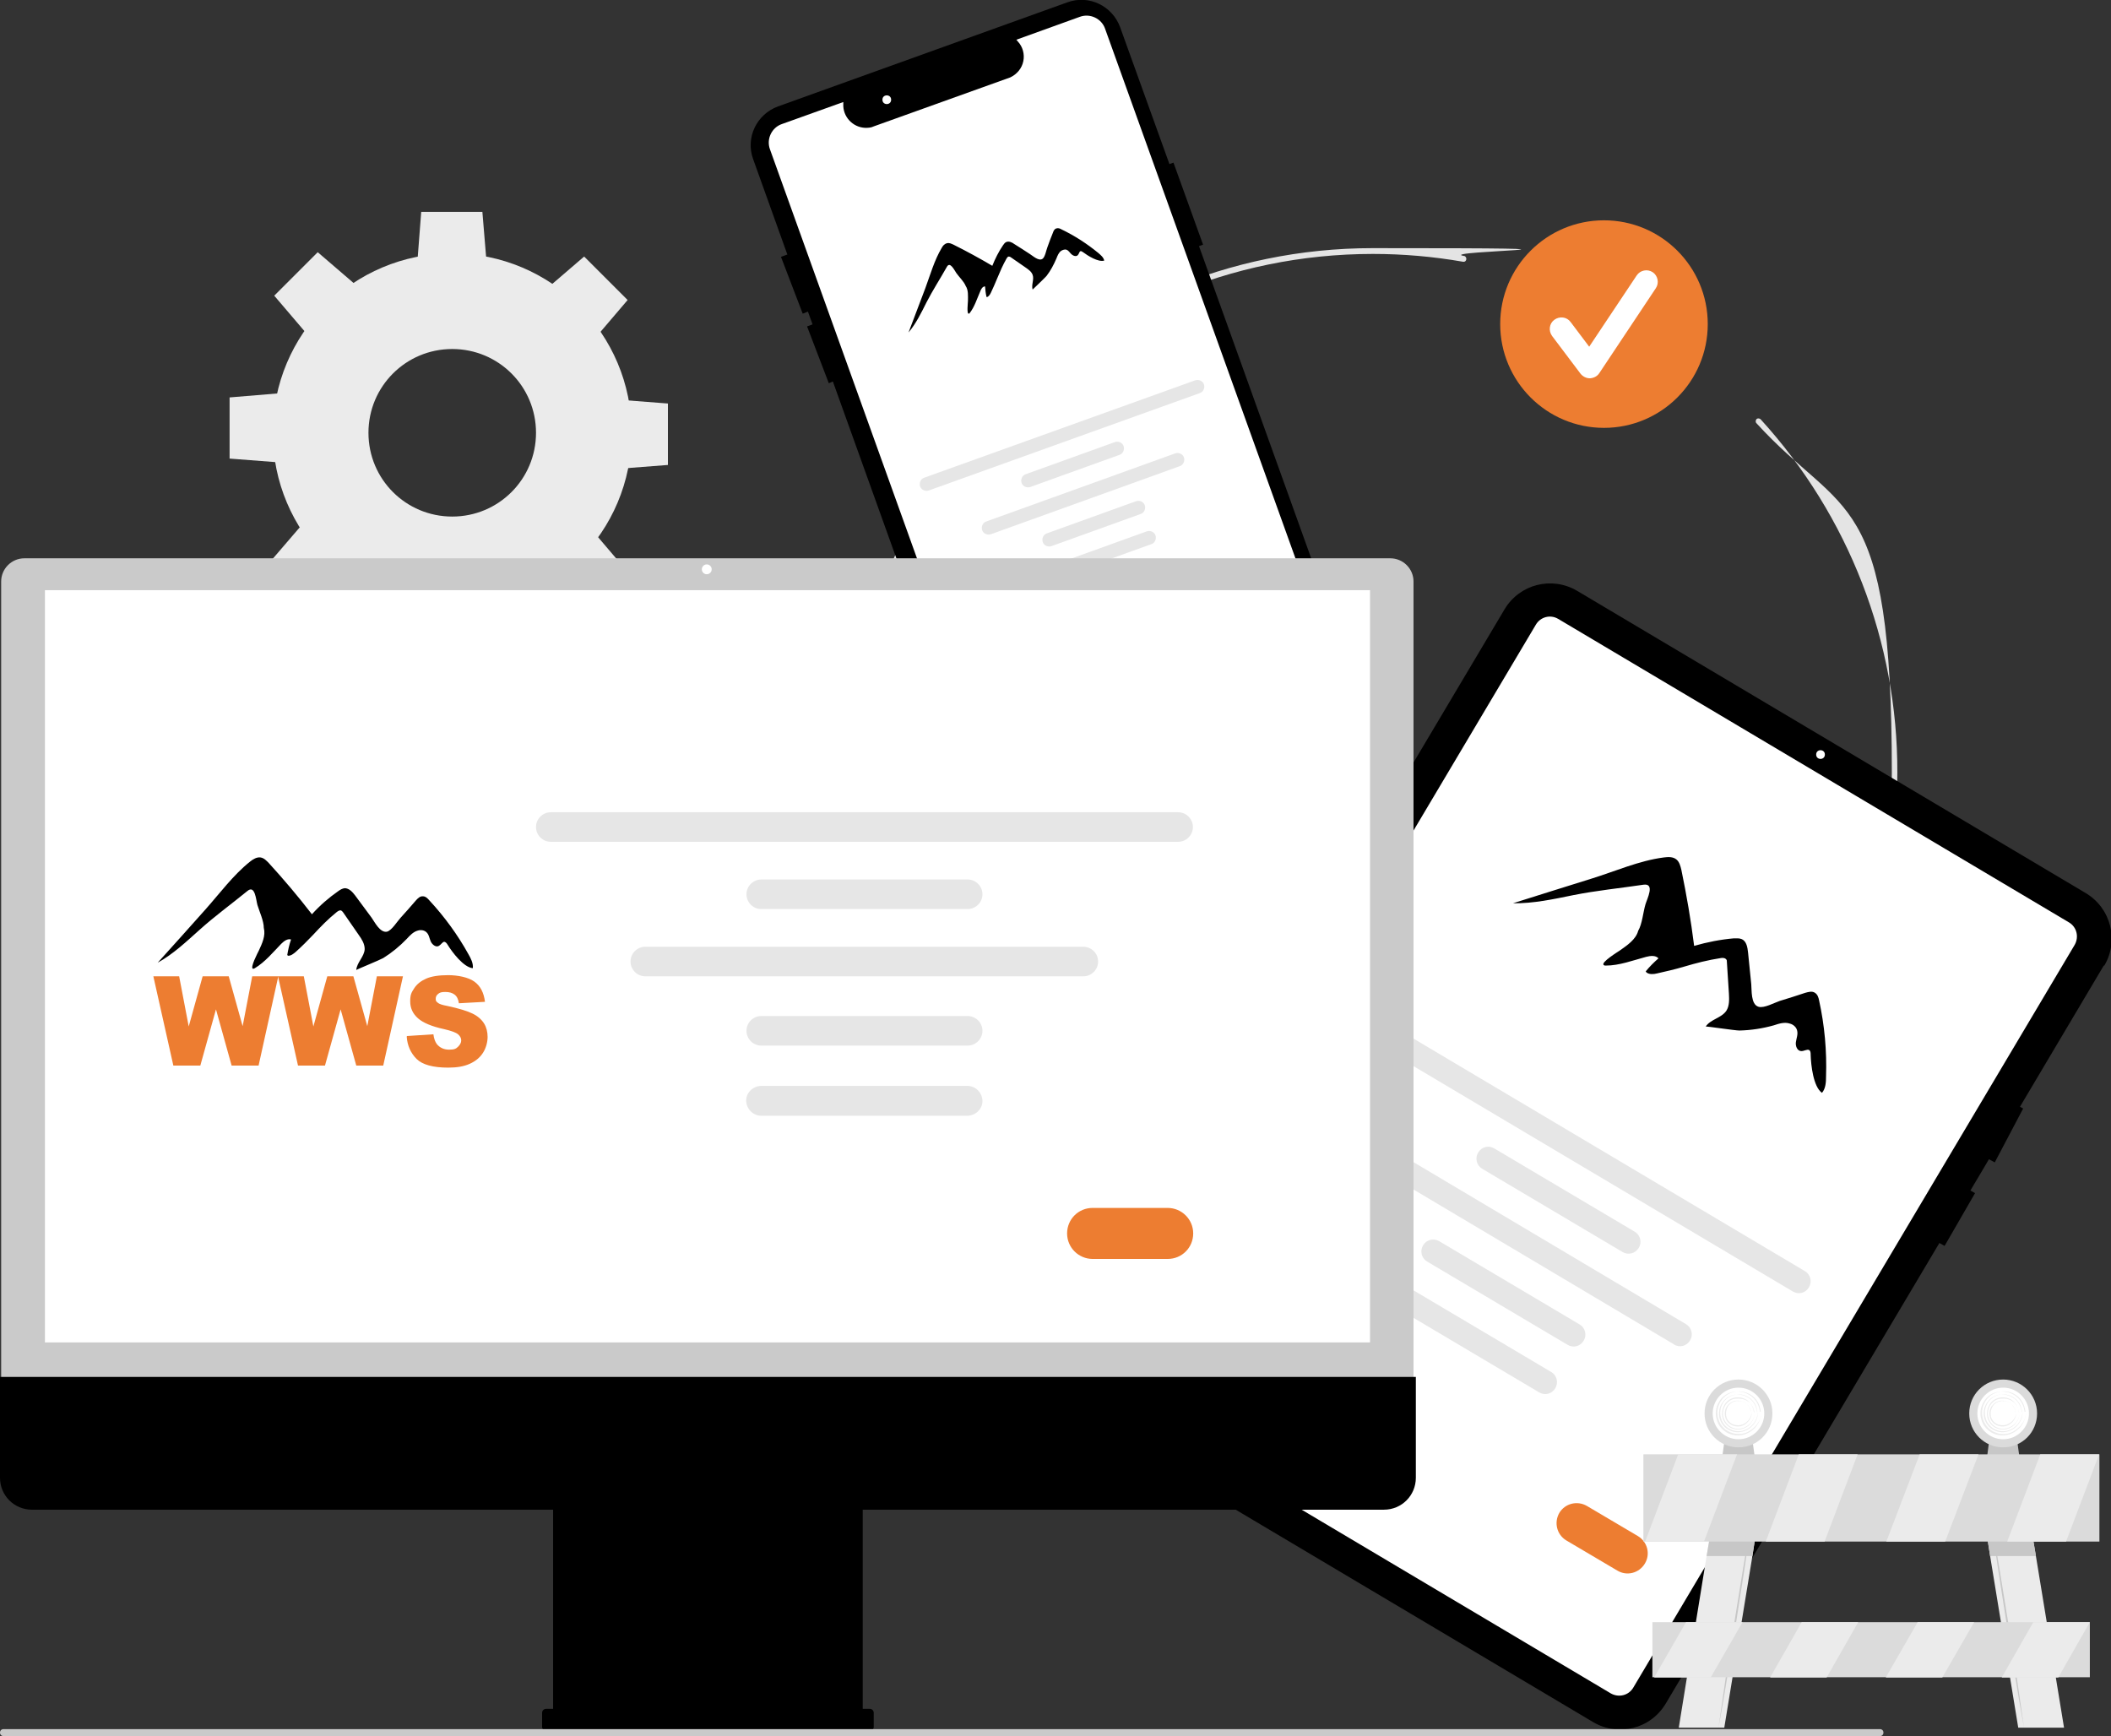
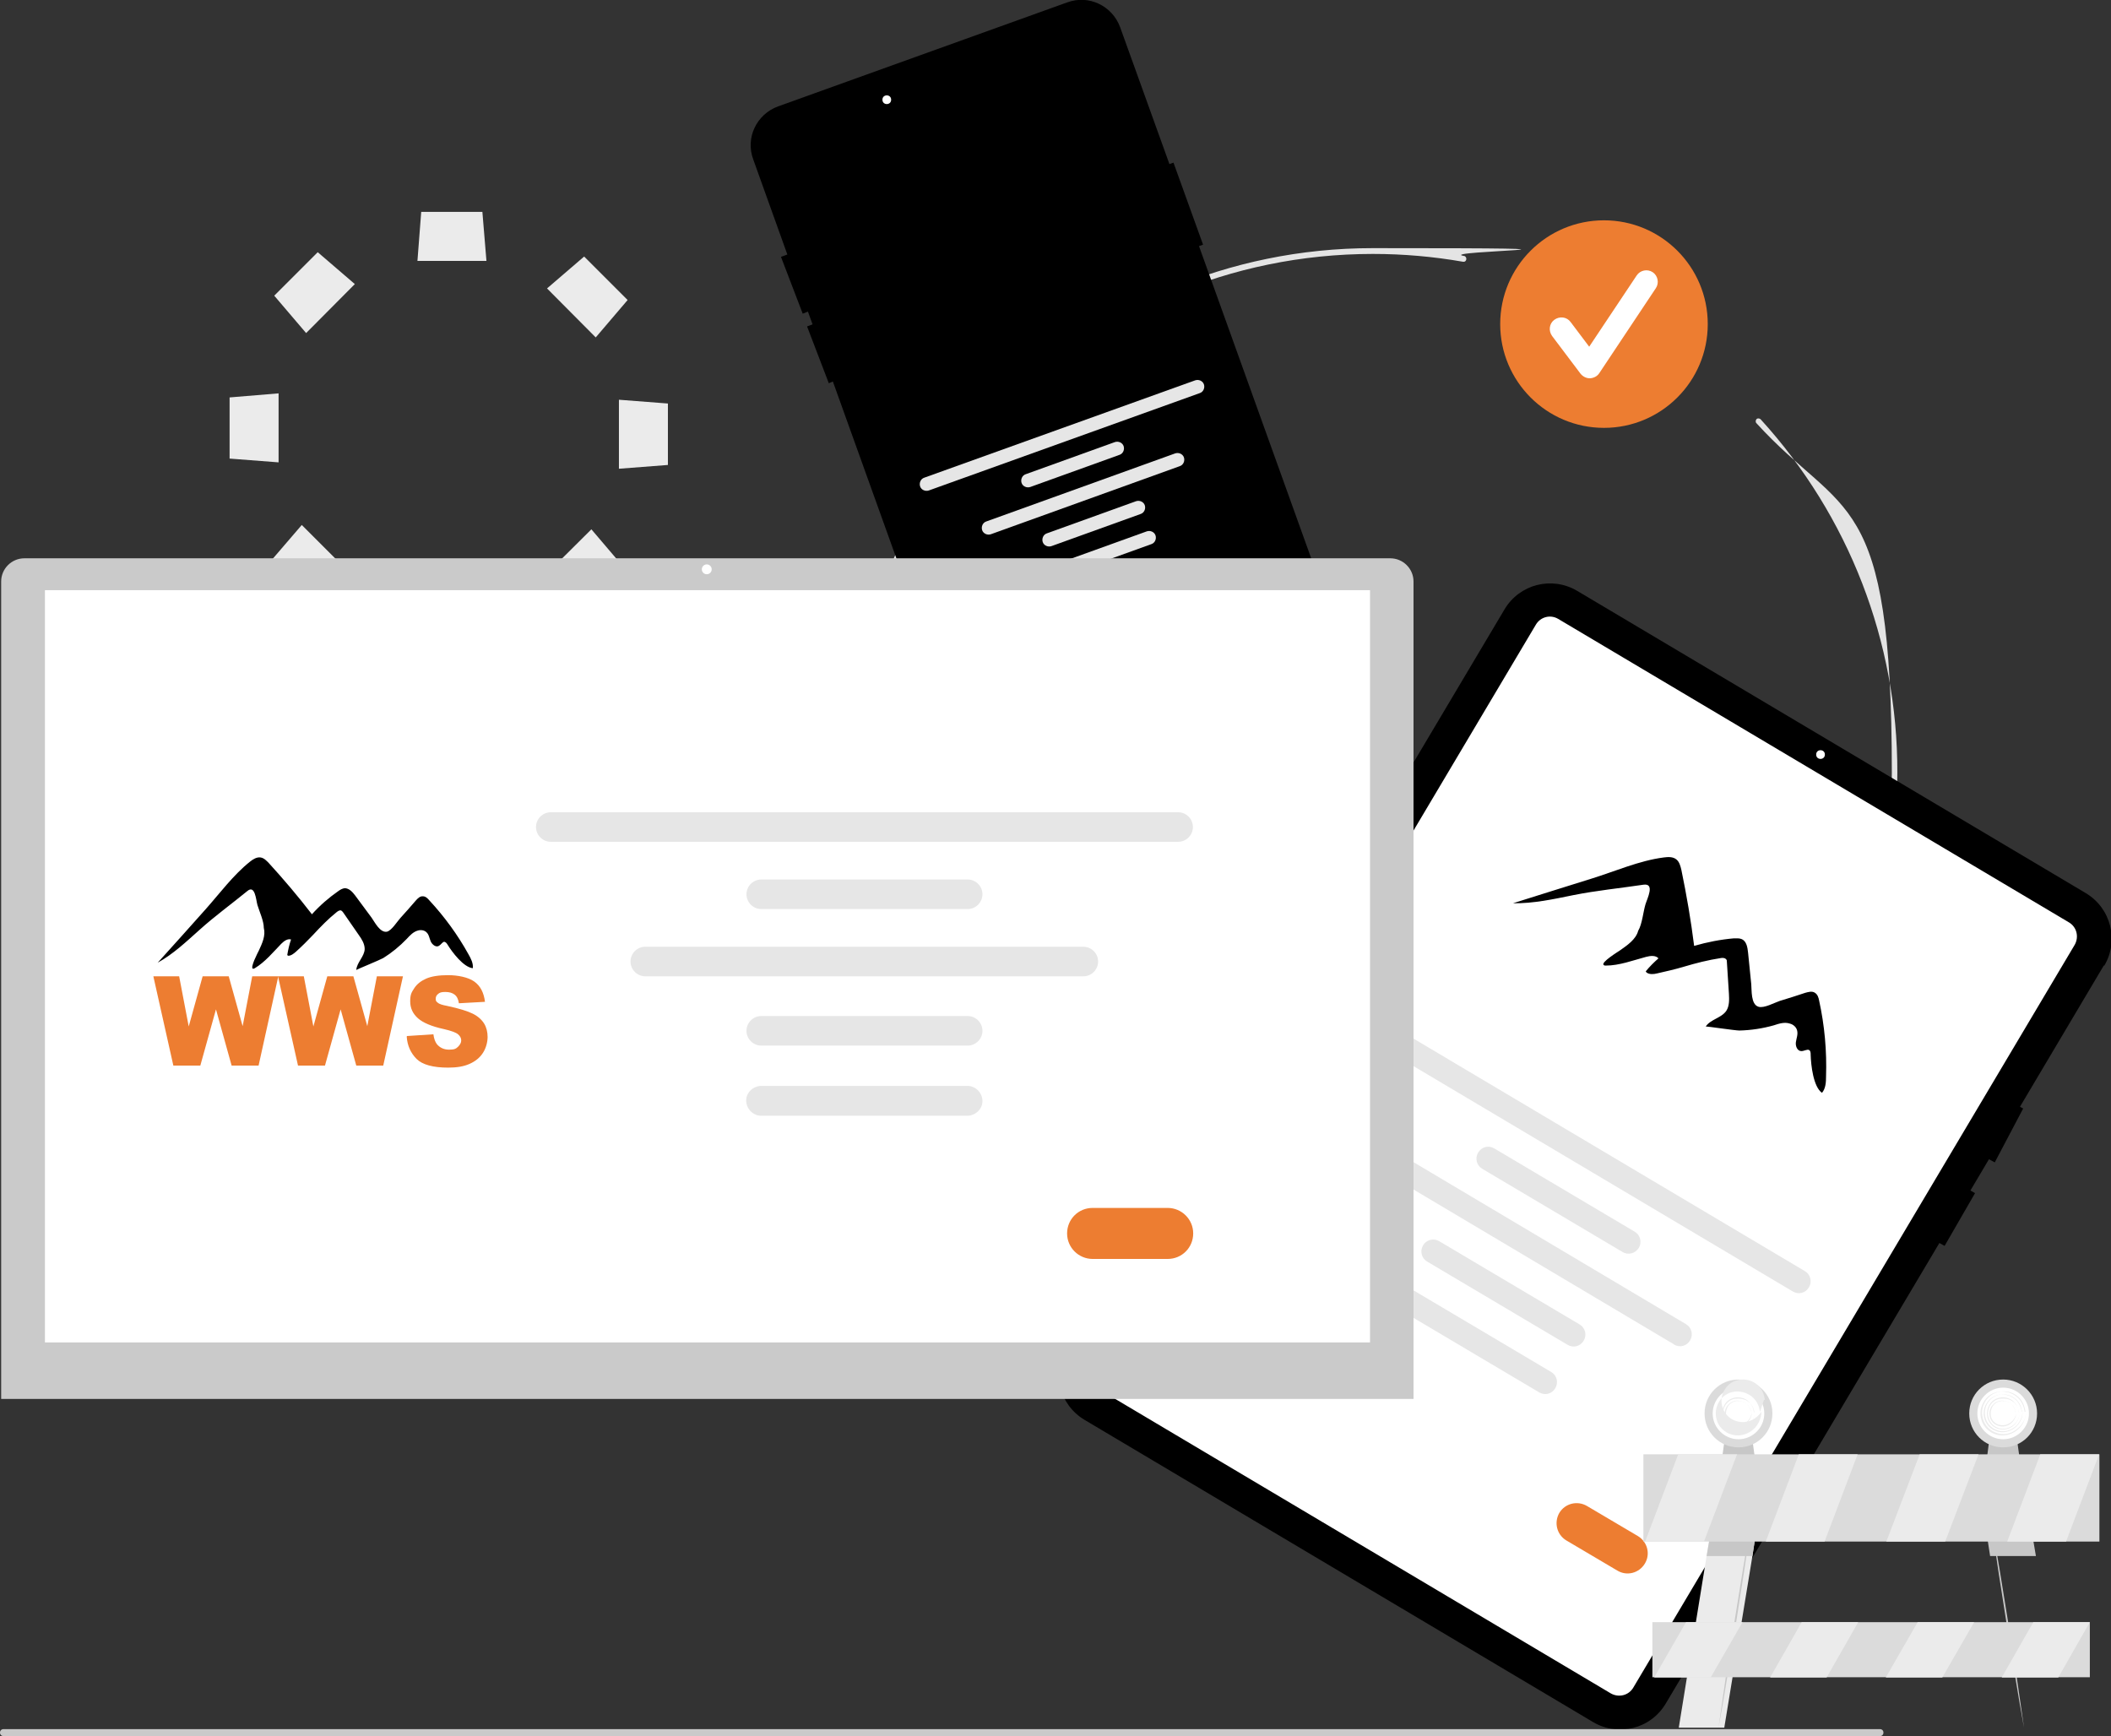
<svg xmlns="http://www.w3.org/2000/svg" id="Layer_2" version="1.1" viewBox="0 0 728.2 598.9">
  <rect x="0" y="0" width="728.2" height="598.9" fill="#333333" stroke="none" />
  <defs>
    <style>
      .st0 {
        fill: #cacaca;
      }

      .st1 {
        fill: #fff;
      }

      .st2 {
        fill: #dbdbdb;
      }

      .st3 {
        fill: #ed7d31;
      }

      .st4 {
        fill: #ebebeb;
      }

      .st5 {
        fill: #c7c7c7;
      }

      .st6 {
        fill: #e4e4e4;
      }

      .st7 {
        fill: #00761f;
      }

      .st8 {
        fill: #e6e6e6;
      }
    </style>
  </defs>
  <g id="Layer_2-2">
-     <path class="st4" d="M156,87.4c-34.2,0-61.9,27.7-61.9,61.9s27.7,61.9,61.9,61.9,61.9-27.7,61.9-61.9h0c0-34.2-27.7-61.9-61.9-61.9h0ZM156,178.2c-16,0-28.9-12.9-28.9-28.9s12.9-28.9,28.9-28.9,28.9,12.9,28.9,28.9h0c0,16-12.9,28.9-28.9,28.9h0Z" />
    <polygon class="st4" points="167.8 90 144 90 145.3 73.1 166.4 73.1 167.8 90" />
    <polygon class="st4" points="122.4 98 105.6 114.9 94.6 102 109.6 87 122.4 98" />
    <polygon class="st4" points="96.1 135.7 96.1 159.5 79.2 158.2 79.2 137.1 96.1 135.7" />
    <polygon class="st4" points="104.1 181.1 120.9 197.9 108.1 208.9 93.1 193.9 104.1 181.1" />
    <polygon class="st4" points="141.8 207.4 165.6 207.4 164.3 224.3 143.1 224.3 141.8 207.4" />
    <polygon class="st4" points="187.1 199.4 204 182.6 214.9 195.4 200 210.4 187.1 199.4" />
    <polygon class="st4" points="213.5 161.7 213.5 137.9 230.4 139.2 230.4 160.4 213.5 161.7" />
    <polygon class="st4" points="205.5 116.4 188.7 99.5 201.5 88.5 216.5 103.5 205.5 116.4" />
  </g>
  <g id="Layer_1-2">
    <path class="st6" d="M473.5,447.6c-99.8,0-181-81.2-181-181s81.2-181,181-181,21.1.9,31.5,2.7c.5,0,.9.6.8,1.2s-.6.9-1.1.8h0c-10.3-1.8-20.7-2.7-31.1-2.7-98.7,0-179,80.3-179,179s80.3,179,179,179,179-80.3,179-179-16.6-87.6-46.7-120.6c-.4-.4-.3-1,0-1.4.4-.4,1-.3,1.4,0,30.4,33.3,47.3,76.8,47.2,121.9,0,99.8-81.2,181-181,181h0Z" />
    <circle class="st3" cx="553.3" cy="111.8" r="35.8" />
    <path class="st1" d="M548.4,130.5c-1.2,0-2.4-.6-3.2-1.6l-9.8-13c-1.3-1.8-1-4.3.8-5.6s4.3-1,5.6.8l6.4,8.5,16.4-24.6c1.2-1.8,3.7-2.3,5.5-1.1,1.8,1.2,2.3,3.7,1.1,5.5l-19.5,29.3c-.7,1.1-1.9,1.7-3.2,1.8h0Z" />
    <path d="M468.8,238.5l-55.2-153.6,1.4-.5-10.2-28.3-1.4.5-17-47.2c-2.7-7.4-10.8-11.3-18.2-8.6h0l-99.8,35.9c-7.4,2.7-11.3,10.8-8.6,18.2h0l11.8,32.9-2.2.8,7.5,19.6,1.8-.7,1.6,4.4-1.9.7,7.5,19.6,1.4-.6,54.7,152.3c2.6,7.4,10.8,11.3,18.2,8.6h0l99.8-35.9c7.4-2.7,11.2-10.8,8.6-18.2h.2Z" />
-     <path class="st1" d="M355.2,287.5c-2.9,0-5.5-1.8-6.4-4.5l-83.2-231.5c-1.3-3.5.6-7.5,4.1-8.7l21.2-7.6v.7c-.2,4.3,3.2,8,7.5,8.2,1,0,2,0,3-.5l47.1-16.9c2.3-1.1,4-3.1,4.5-5.6.5-2.4-.2-5-1.9-6.8l-.5-.6,21.9-7.9c3.5-1.3,7.5.6,8.7,4.1l79.4,220.9c3.4,9.4-1.5,19.8-10.9,23.2l-92.3,33.2c-.7.3-1.5.4-2.3.4h0Z" />
    <path class="st8" d="M413.9,135.6l-93.5,33.6c-1.2.4-2.6-.2-3-1.4s.2-2.6,1.4-3h0l93.5-33.6c1.2-.4,2.6.2,3,1.4s-.2,2.6-1.4,3h0Z" />
    <path class="st8" d="M386.2,156.9l-30.8,11.1c-1.2.4-2.6-.2-3-1.4s.2-2.6,1.4-3h0l30.8-11.1c1.2-.4,2.6.2,3,1.4s-.2,2.6-1.4,3Z" />
    <path class="st8" d="M393.5,177.3l-30.8,11.1c-1.2.4-2.6-.2-3-1.4s.2-2.6,1.4-3h0l30.8-11.1c1.2-.4,2.6.2,3,1.4s-.2,2.6-1.4,3h0Z" />
    <path class="st8" d="M397.2,187.7l-30.8,11.1c-1.2.4-2.6-.2-3-1.4s.2-2.6,1.4-3h0l30.8-11.1c1.2-.4,2.6.2,3,1.4s-.2,2.6-1.4,3h0Z" />
    <path class="st8" d="M407,160.8l-65.2,23.5c-1.2.4-2.6-.2-3-1.4s.2-2.6,1.4-3h0l65.2-23.5c1.2-.4,2.6.2,3,1.4s-.2,2.6-1.4,3h0Z" />
    <path class="st7" d="M393.9,213l-11.2,4c-2.1.8-4.4-.3-5.1-2.4-.7-2.1.3-4.4,2.4-5.1l11.2-4c2.1-.8,4.4.3,5.1,2.4.7,2.1-.3,4.4-2.4,5.1Z" />
    <circle class="st1" cx="305.9" cy="34.4" r="1.5" />
    <path class="st1" d="M635.8,467.4c1.4-5.4,4.8-10.1,9.5-13.1.5-.3,0-1-.5-.7-4.9,3.1-8.4,8-9.9,13.7,0,.5.7.7.8.2h.1Z" />
    <path d="M725.7,333.1l-28.9,48.7,1.1.6-9.8,18.6-2-1.1-6.4,10.8,1.6.9-10.5,18.2-1.8-1-94.4,158.9c-5.2,8.7-16.3,11.5-25,6.4l-175.5-104.3c-8.7-5.2-11.5-16.4-6.4-25l151.3-254.6c5.2-8.7,16.3-11.5,25-6.4l175.5,104.3c8.7,5.2,11.5,16.4,6.4,25h-.2Z" />
    <path class="st1" d="M555.7,584.2l-176.2-104.7c-2.7-1.6-3.5-5-2-7.7l152.3-256.3c1.6-2.7,5-3.6,7.7-2l176.2,104.7c2.7,1.6,3.5,5,2,7.7l-152.3,256.3c-1.6,2.7-5,3.5-7.7,2h0Z" />
    <circle class="st1" cx="628" cy="260.3" r="1.5" />
    <path class="st8" d="M618.4,445.5l-147.1-87.4c-1.9-1.1-2.6-3.6-1.4-5.6,1.1-1.9,3.6-2.6,5.6-1.4h0l147.1,87.4c1.9,1.1,2.6,3.6,1.4,5.6s-3.6,2.6-5.6,1.4h0Z" />
    <path class="st8" d="M559.7,431.9l-48.4-28.7c-1.9-1.1-2.6-3.6-1.4-5.6s3.6-2.6,5.6-1.4h0l48.4,28.7c1.9,1.1,2.6,3.6,1.4,5.6-1.2,1.9-3.6,2.6-5.6,1.4h0Z" />
    <path class="st8" d="M540.7,463.9l-48.4-28.7c-1.9-1.1-2.6-3.6-1.4-5.6,1.1-1.9,3.6-2.6,5.6-1.4l48.4,28.7c1.9,1.1,2.6,3.6,1.4,5.6s-3.6,2.6-5.6,1.4h0Z" />
    <path class="st8" d="M530.9,480.3l-48.4-28.7c-1.9-1.1-2.6-3.6-1.4-5.6s3.6-2.6,5.6-1.4h0l48.4,28.7c1.9,1.1,2.6,3.6,1.4,5.6s-3.6,2.6-5.6,1.4h0Z" />
    <path class="st8" d="M577.5,463.8l-102.6-61c-1.9-1.1-2.5-3.6-1.4-5.6,1.1-1.9,3.6-2.5,5.5-1.4l102.6,61c1.9,1.1,2.6,3.6,1.4,5.6s-3.6,2.6-5.6,1.4h0Z" />
    <path class="st3" d="M557.9,541.8l-17.6-10.4c-3.3-2-4.3-6.2-2.4-9.5,2-3.3,6.2-4.3,9.5-2.4l17.6,10.4c3.3,2,4.4,6.2,2.4,9.5s-6.2,4.4-9.5,2.4h0Z" />
    <path class="st0" d="M.4,482.6h487.2V200.6c0-4.4-3.6-8-8-8H8.4c-4.4,0-8,3.6-8,8v282h0Z" />
    <rect class="st1" x="15.5" y="203.6" width="457.1" height="259.5" />
-     <path d="M0,475v34.8c0,6.1,4.9,11,11,11h179.8v68.7h-2.4c-.8,0-1.4.6-1.4,1.4h0v4.8c0,.8.6,1.4,1.4,1.4h111.6c.8,0,1.4-.6,1.4-1.4h0v-4.8c0-.8-.6-1.4-1.4-1.4h-2.4v-68.7h179.8c6.1,0,11-4.9,11-11h0v-34.8H0Z" />
    <path class="st8" d="M406.4,290.4h-216.4c-2.8,0-5.1-2.3-5.1-5.1s2.3-5.1,5.1-5.1h216.4c2.8,0,5.1,2.3,5.1,5.1s-2.3,5.1-5.1,5.1Z" />
    <path class="st8" d="M333.8,313.6h-71.2c-2.8,0-5.1-2.3-5.1-5.1s2.3-5.1,5.1-5.1h71.2c2.8,0,5.1,2.3,5.1,5.1s-2.3,5.1-5.1,5.1h0Z" />
    <path class="st8" d="M333.8,360.7h-71.2c-2.8,0-5.1-2.3-5.1-5.1s2.3-5.1,5.1-5.1h71.2c2.8,0,5.1,2.3,5.1,5.1s-2.3,5.1-5.1,5.1h0Z" />
    <path class="st8" d="M333.8,384.9h-71.2c-2.8,0-5.1-2.3-5.2-5.1s2.3-5.1,5.1-5.2h71.2c2.8,0,5.1,2.3,5.2,5.1s-2.3,5.1-5.1,5.2h0Z" />
    <path class="st8" d="M373.7,336.8h-151.1c-2.8,0-5.1-2.3-5.1-5.1s2.3-5.1,5.1-5.1h151.1c2.8,0,5.1,2.3,5.1,5.1s-2.3,5.1-5.1,5.1Z" />
    <path class="st3" d="M402.8,434.3h-25.9c-4.8,0-8.8-3.9-8.8-8.8s3.9-8.8,8.8-8.8h25.9c4.8,0,8.8,3.9,8.8,8.8s-3.9,8.8-8.8,8.8Z" />
    <path class="st0" d="M648.5,598.9H1.2c-.7,0-1.2-.5-1.2-1.2s.5-1.2,1.2-1.2h647.3c.7,0,1.2.5,1.2,1.2s-.5,1.2-1.2,1.2Z" />
    <circle class="st1" cx="243.8" cy="196.4" r="1.7" />
    <polygon class="st4" points="606.5 524.3 605.5 530.3 604.5 536.8 594.8 596 579.1 596 588.7 536.8 589.8 530.3 590.8 524.3 606.5 524.3" />
    <path class="st5" d="M604.2,524.3c-.8,6-1.7,12-2.6,18l-2.8,17.9-2.9,17.9-1.5,9-1.6,8.9,1.3-9,1.3-9,2.8-17.9,2.9-17.9c1-6,2-11.9,3.1-17.9Z" />
    <polygon class="st5" points="605.5 530.3 604.5 536.8 588.7 536.8 589.8 530.3 605.5 530.3" />
-     <polygon class="st4" points="684.5 524.3 685.5 530.3 686.5 536.8 696.2 596 712 596 702.3 536.8 701.2 530.3 700.3 524.3 684.5 524.3" />
    <path class="st5" d="M686.8,524.3c.8,6,1.7,12,2.6,18l2.8,17.9,2.9,17.9,1.5,9,1.6,8.9-1.3-9-1.3-9-2.8-17.9-2.9-17.9c-1-6-2-11.9-3.1-17.9Z" />
    <polygon class="st5" points="685.5 530.3 701.2 530.3 702.3 536.8 686.5 536.8 685.5 530.3" />
    <polygon class="st5" points="606 507.7 593.4 507.7 595 496 604.4 496 606 507.7" />
    <path class="st2" d="M611.4,487.6c0,6.5-5.2,11.7-11.7,11.7s-11.7-5.2-11.7-11.7,5.2-11.7,11.7-11.7h0c6.4,0,11.7,5.2,11.7,11.6h0Z" />
    <path class="st1" d="M608.6,487.6c0,4.9-4,8.9-8.9,8.9s-8.9-4-8.9-8.9,4-8.9,8.9-8.9h0c4.9,0,8.9,4,8.9,8.9Z" />
-     <path class="st4" d="M607.1,487.1c-.2-2.1-1.2-4.1-2.9-5.4s-3.9-1.9-6-1.6-4,1.5-5.1,3.3c-1.2,1.9-1.6,4.2-.9,6.4.5,1.9,1.8,3.4,3.5,4.4,1.6.9,3.6,1.2,5.4.8,1.8-.4,3.4-1.4,4.6-2.8,1.1-1.4,1.8-3.1,1.9-4.9v-.2h0c0,.8-.2,1.6-.4,2.2-.2.7-.6,1.3-1,1.9s-.9,1.1-1.5,1.6-1.2.9-1.8,1.2c-1.9.9-4.1.9-6,.1-2-.8-3.5-2.5-4.1-4.5-.7-2.1-.4-4.4.8-6.2,1.1-1.8,2.9-3,5-3.3,3.6-.6,7.1,1.4,8.3,4.8.2.7.4,1.4.5,2.1h-.3Z" />
-     <path class="st4" d="M606.1,487.1c-.2-1.8-1.1-3.5-2.5-4.6-1.5-1.1-3.3-1.6-5.1-1.4-1.8.3-3.4,1.3-4.4,2.8-1.1,1.6-1.4,3.7-.9,5.5.5,1.6,1.5,3,3,3.8,1.4.8,3.1,1.1,4.7.7,1.5-.3,2.9-1.2,3.9-2.4,1-1.2,1.6-2.7,1.6-4.3h0q0-.1,0,0c-.2,2.5-1.7,4.8-4,5.9-1.6.8-3.5.9-5.2.1-1.7-.7-3-2.1-3.5-3.9-.6-1.8-.3-3.8.7-5.4,1-1.5,2.5-2.5,4.3-2.8,3-.5,6,1.2,7.1,4.1.2.6.3,1.2.4,1.8h0Z" />
+     <path class="st4" d="M607.1,487.1c-.2-2.1-1.2-4.1-2.9-5.4s-3.9-1.9-6-1.6-4,1.5-5.1,3.3c-1.2,1.9-1.6,4.2-.9,6.4.5,1.9,1.8,3.4,3.5,4.4,1.6.9,3.6,1.2,5.4.8,1.8-.4,3.4-1.4,4.6-2.8,1.1-1.4,1.8-3.1,1.9-4.9v-.2h0s-.9,1.1-1.5,1.6-1.2.9-1.8,1.2c-1.9.9-4.1.9-6,.1-2-.8-3.5-2.5-4.1-4.5-.7-2.1-.4-4.4.8-6.2,1.1-1.8,2.9-3,5-3.3,3.6-.6,7.1,1.4,8.3,4.8.2.7.4,1.4.5,2.1h-.3Z" />
    <path class="st4" d="M605,487.1c-.2-1.5-.9-2.9-2.1-3.9-1.2-.9-2.7-1.3-4.2-1.1-1.5.2-2.9,1-3.7,2.3-.9,1.4-1.2,3.1-.8,4.7.4,1.4,1.3,2.6,2.5,3.3,1.2.7,2.6.9,4,.6,1.3-.3,2.5-1,3.3-2.1.8-1,1.3-2.3,1.4-3.6h0q0-.1,0,0c-.2,2.2-1.5,4.1-3.4,5-1.4.7-3,.8-4.4.2-1.4-.6-2.5-1.8-3-3.3s-.2-3.2.6-4.5c.8-1.2,2.1-2.1,3.6-2.2,1-.1,2,0,2.9.3s1.8.9,2.4,1.7c.3.4.5.8.7,1.3s.3,1,.4,1.5h0l-.2-.2Z" />
    <path class="st4" d="M604,487.1c-.2-1.2-.8-2.3-1.8-3s-2.2-1-3.3-.9c-1.2.1-2.3.8-3.1,1.8-.8,1.1-1,2.5-.7,3.8.3,1.2,1,2.1,2.1,2.7,1,.6,2.2.7,3.3.5,1.1-.3,2-.9,2.7-1.8s1.1-1.9,1.1-3h0c-.2,1.7-1.2,3.2-2.8,4-1.1.6-2.4.6-3.6.2-1.2-.5-2.1-1.5-2.4-2.7-.3-1.2,0-2.6.6-3.6.7-1,1.7-1.6,2.9-1.8.8,0,1.5,0,2.2.3s1.4.7,1.9,1.3c.2.3.4.6.6,1,.2.4.3.8.3,1.2h0s0,.1,0,0h0Z" />
    <polygon class="st5" points="697.3 507.7 684.8 507.7 686.3 496 695.7 496 697.3 507.7" />
    <path class="st2" d="M702.7,487.6c0,6.5-5.2,11.7-11.7,11.7s-11.7-5.2-11.7-11.7,5.2-11.7,11.7-11.7h0c6.4,0,11.7,5.2,11.7,11.7Z" />
    <path class="st1" d="M699.9,487.6c0,4.9-4,8.9-8.9,8.9s-8.9-4-8.9-8.9,4-8.9,8.9-8.9h0c4.9,0,8.9,4,8.9,8.9Z" />
    <path class="st4" d="M698.4,487.1c-.2-2.1-1.2-4.1-2.9-5.4s-3.9-1.9-6-1.6-4,1.5-5.1,3.3c-1.2,1.9-1.6,4.2-.9,6.4.5,1.9,1.8,3.4,3.5,4.4,1.6.9,3.6,1.2,5.4.8,1.8-.4,3.4-1.4,4.6-2.8,1.1-1.4,1.8-3.1,1.9-4.9v-.2h0c0,.8-.2,1.6-.4,2.2-.2.7-.6,1.3-1,1.9s-.9,1.1-1.5,1.6-1.2.9-1.8,1.2c-1.9.9-4.1,1-6,.1-2-.8-3.5-2.5-4.1-4.5-.7-2.1-.4-4.4.8-6.2,1.1-1.8,2.9-3,5-3.3,3.6-.7,7.1,1.4,8.3,4.8.2.7.4,1.4.5,2.1h-.3Z" />
    <path class="st4" d="M697.4,487.1c-.2-1.8-1.1-3.5-2.5-4.6-1.5-1.1-3.3-1.6-5.1-1.4-1.8.3-3.4,1.3-4.4,2.8-1.1,1.6-1.4,3.7-.9,5.5.5,1.6,1.5,3,3,3.8,1.4.8,3.1,1.1,4.7.7,1.5-.3,2.9-1.2,3.9-2.4,1-1.2,1.6-2.7,1.6-4.3h0q0-.1,0,0c-.2,2.5-1.7,4.8-4,5.9-1.6.8-3.5.9-5.2.1-1.7-.7-3-2.1-3.5-3.9-.6-1.8-.3-3.8.7-5.4,1-1.5,2.5-2.5,4.3-2.8,3-.5,6,1.2,7.1,4.1.2.6.3,1.2.4,1.8h0Z" />
    <path class="st4" d="M696.4,487.1c-.2-1.5-.9-2.9-2.1-3.9-1.2-.9-2.7-1.3-4.2-1.1-1.5.2-2.9,1-3.7,2.3-.9,1.4-1.2,3.1-.8,4.7.4,1.4,1.3,2.6,2.5,3.3,1.2.7,2.6.9,4,.6,1.3-.3,2.5-1,3.3-2.1.8-1,1.3-2.3,1.4-3.6h0q0-.1,0,0c-.2,2.2-1.5,4.1-3.4,5-1.4.7-3,.8-4.4.2-1.5-.6-2.5-1.8-3-3.3s-.2-3.2.6-4.5c.8-1.2,2.1-2.1,3.6-2.2,1-.1,2,0,2.9.3.9.4,1.7.9,2.3,1.7.3.4.5.8.7,1.3s.3,1,.4,1.5h0v-.2Z" />
    <path class="st4" d="M695.3,487.1c-.2-1.2-.8-2.3-1.8-3s-2.2-1-3.3-.9c-1.2.1-2.3.8-3.1,1.8-.8,1.1-1,2.5-.7,3.8.3,1.2,1,2.1,2.1,2.7,1,.6,2.2.7,3.3.5,1.1-.3,2-.9,2.7-1.8s1-1.9,1.1-3h0c-.2,1.7-1.2,3.2-2.8,4-1.1.6-2.4.6-3.6.2-1.2-.5-2.1-1.5-2.4-2.7-.3-1.2,0-2.6.6-3.6.7-1,1.7-1.6,2.9-1.8.8,0,1.5,0,2.2.3s1.4.7,1.8,1.3c.2.3.4.6.6,1,.2.4.3.8.3,1.2h0s0,.1,0,0h.1Z" />
    <rect class="st2" x="566.9" y="501.7" width="157.3" height="30.1" />
    <polygon class="st4" points="599.2 501.7 587.8 531.8 567.5 531.8 578.9 501.7 599.2 501.7" />
    <polygon class="st4" points="640.8 501.7 629.4 531.8 609.1 531.8 620.5 501.7 640.8 501.7" />
    <polygon class="st4" points="682.5 501.7 671 531.8 650.7 531.8 662.2 501.7 682.5 501.7" />
    <polygon class="st4" points="724.1 501.7 712.7 531.8 692.4 531.8 703.8 501.7 724.1 501.7" />
    <rect class="st2" x="570" y="559.6" width="150.9" height="19" />
    <polygon class="st4" points="601.1 559.6 590.1 578.7 570.6 578.7 581.6 559.6 601.1 559.6" />
    <polygon class="st4" points="641 559.6 630.1 578.7 610.6 578.7 621.5 559.6 641 559.6" />
    <polygon class="st4" points="681 559.6 670 578.7 650.5 578.7 661.5 559.6 681 559.6" />
    <polygon class="st4" points="720.9 559.6 710 578.7 690.5 578.7 701.4 559.6 720.9 559.6" />
    <g>
      <path d="M99.1,329.4s0,0,0,0c.3-1.8.7-3.6,1.3-5.3-1.2-.4-2.5.6-3.4,1.5-2.8,2.9-5.6,6.3-9.1,8.4-.2.1-.4.2-.6.2-1.2-.2,1.7-5.7,2-6.3,1.1-2.4,2.4-5.1,1.7-7.8,0-2.4-1.5-5.6-2.2-7.9-.5-1.8-.8-7.1-3.5-4.8-5.5,4.5-11.3,8.7-16.5,13.4-4.6,4.1-9,8.3-14.4,11.3,5.5-6.1,11-12.2,16.5-18.4,4.9-5.5,9.6-11.9,15.4-16.5,1-.8,2.3-1.6,3.6-1.4,1.2.2,2,1.1,2.8,1.9,5.2,5.7,10.2,11.6,14.9,17.7,2.7-3,5.8-5.7,9.1-8,.7-.5,1.4-.9,2.2-1,1.5,0,2.7,1.3,3.6,2.5,1.9,2.6,3.8,5.1,5.7,7.7,1,1.4,2.9,5.3,5.3,4.8,1.6-.4,3.5-3.5,4.6-4.7,1.8-2,3.6-4,5.3-6,.7-.8,1.5-1.6,2.5-1.5.9,0,1.6.7,2.2,1.4,5.2,5.6,9.8,11.9,13.5,18.6.8,1.4,1.7,3.1,1.5,4.8-3.2-.3-7.1-5.5-8.7-8.1-.3-.5-.7-1-1.2-1s-1.1,1-1.8,1.4c-1,.6-2.3-.4-2.8-1.5s-.6-2.4-1.5-3.2c-.7-.7-1.9-.9-2.9-.6-1.6.4-2.8,1.7-3.9,2.9-2.4,2.5-5.2,4.8-8.1,6.6-1,.6-9.3,4-9.3,4.1.2-2.6,2.8-4.6,2.9-7.2,0-1.8-1-3.4-2-4.8-1.8-2.6-3.6-5.2-5.4-7.8-.2-.3-.4-.5-.7-.7-.5-.2-1.1.2-1.5.5-3.1,2.5-5.5,5-8.2,7.9-1.9,2-3.8,3.9-5.9,5.8-.8.7-1.8,1.5-2.8,1.4h0Z" />
      <g>
        <path class="st3" d="M52.8,336.8h9l3.3,17.3,4.8-17.3h9l4.8,17.2,3.3-17.2h9l-6.8,30.8h-9.3l-5.4-19.4-5.4,19.4h-9.3l-6.9-30.8Z" />
        <path class="st3" d="M95.8,336.8h9l3.3,17.3,4.8-17.3h9l4.8,17.2,3.3-17.2h9l-6.8,30.8h-9.3l-5.4-19.4-5.4,19.4h-9.3l-6.9-30.8h0Z" />
        <path class="st3" d="M140.4,357.4l9.1-.6c.2,1.5.6,2.6,1.2,3.4,1,1.2,2.4,1.9,4.2,1.9s2.4-.3,3.1-1,1.1-1.4,1.1-2.2-.4-1.5-1.1-2.1c-.7-.6-2.3-1.2-4.9-1.8-4.2-.9-7.2-2.2-8.9-3.7-1.8-1.6-2.7-3.5-2.7-5.9s.5-3.1,1.4-4.5,2.3-2.5,4.1-3.3c1.8-.8,4.4-1.2,7.6-1.2s6.9.7,9,2.2c2.1,1.5,3.3,3.8,3.7,7l-9,.5c-.2-1.4-.7-2.4-1.5-3s-1.8-.9-3.2-.9-1.9.2-2.5.7-.8,1-.8,1.7.2.9.7,1.3c.4.4,1.5.8,3.2,1.1,4.2.9,7.1,1.8,8.9,2.7,1.8.9,3.1,2.1,3.9,3.4s1.2,2.9,1.2,4.6-.5,3.8-1.6,5.5c-1.1,1.7-2.6,2.9-4.6,3.8s-4.4,1.3-7.4,1.3c-5.2,0-8.9-1-10.9-3-2-2-3.2-4.6-3.4-7.7h0Z" />
      </g>
    </g>
    <path d="M340.3,102.4s0,0,0,0c-.3-1.2-.4-2.4-.5-3.6-.9,0-1.4,1-1.7,1.8-1.1,2.5-1.9,5.2-3.6,7.4,0,.1-.2.2-.3.2-.8.2-.3-3.9-.3-4.4,0-1.7.2-3.7-.8-5.2-.6-1.5-2.3-3.1-3.2-4.4-.7-1-2.2-4.2-3.3-2.1-2.3,4.1-4.9,8.1-7,12.2-1.8,3.6-3.6,7.3-6.2,10.4,1.9-5.1,3.9-10.2,5.8-15.3,1.7-4.6,3.1-9.6,5.6-13.8.4-.8,1-1.5,1.9-1.7.8-.2,1.5.2,2.2.5,4.6,2.3,9,4.7,13.4,7.3,1-2.5,2.2-4.9,3.7-7.1.3-.4.6-.9,1.1-1.1.9-.4,2,.1,2.8.7,1.8,1.1,3.6,2.3,5.3,3.4,1,.6,3.1,2.6,4.4,1.7.9-.6,1.3-3,1.7-4,.6-1.7,1.2-3.3,1.9-5,.2-.6.5-1.3,1.2-1.5.6-.2,1.2,0,1.7.3,4.6,2.2,8.9,5,12.8,8.2.8.7,1.8,1.5,2,2.6-2.1.6-5.7-1.7-7.3-2.9-.3-.2-.7-.5-1-.3s-.4.9-.8,1.3c-.5.6-1.5.3-2.1-.2s-1-1.3-1.7-1.6c-.6-.3-1.4,0-1.9.3-.9.6-1.3,1.7-1.7,2.7-.9,2.1-2,4.2-3.4,6-.5.6-4.8,4.7-4.8,4.7-.5-1.7.6-3.5,0-5.1-.4-1.1-1.4-1.8-2.4-2.5-1.7-1.2-3.5-2.4-5.2-3.6-.2-.1-.4-.2-.6-.2-.4,0-.6.4-.8.7-1.3,2.3-2.2,4.4-3.2,6.8-.7,1.7-1.4,3.3-2.2,5-.3.6-.7,1.3-1.4,1.5h0Z" />
    <path d="M567.7,335.1s0,0,0,0c1.3-1.6,2.8-3.1,4.4-4.5-1-1.1-2.8-.9-4.3-.5-4.5,1.2-9.2,3-13.9,3-.2,0-.5,0-.7-.2-1.1-.9,5-4.6,5.7-5.1,2.4-1.7,5.4-3.7,6.2-6.7,1.4-2.4,1.7-6.4,2.5-9.1.6-2,3.4-7.4-.7-6.8-8,1.2-16.2,2-24.2,3.6-6.9,1.4-13.7,2.9-20.8,2.8,9-2.8,18-5.7,27.1-8.5,8.1-2.5,16.4-6.2,24.9-7.3,1.5-.2,3.2-.3,4.4.7,1,.8,1.4,2.3,1.7,3.6,1.8,8.7,3.3,17.4,4.4,26.2,4.5-1.3,9.1-2.2,13.7-2.6.9,0,1.9-.1,2.8.3,1.6.8,1.9,2.8,2.1,4.6.4,3.6.7,7.3,1.1,10.9.2,2-.2,7,2.5,7.8,1.9.6,5.5-1.4,7.3-2,2.9-.9,5.9-1.8,8.8-2.8,1.1-.3,2.4-.7,3.4,0,.9.6,1.2,1.6,1.4,2.6,1.9,8.6,2.7,17.5,2.4,26.3,0,1.8-.1,4.1-1.4,5.6-3-2.1-3.8-9.6-3.9-13.1,0-.6,0-1.4-.6-1.7s-1.7.4-2.6.4c-1.4,0-2.1-1.7-1.9-3.1.2-1.4.8-2.7.4-4.1-.3-1.1-1.3-2-2.5-2.3-1.8-.6-3.7,0-5.5.6-3.9,1.1-7.9,1.7-11.9,1.8-1.4,0-11.5-1.5-11.6-1.4,1.7-2.5,5.4-2.9,7.1-5.4,1.1-1.7,1-3.9.9-5.9-.2-3.6-.5-7.3-.7-10.9,0-.4,0-.8-.3-1-.4-.5-1.2-.5-1.8-.4-4.5.7-8.4,1.7-12.8,3-3,.9-6.1,1.6-9.2,2.3-1.2.3-2.6.4-3.6-.3h0Z" />
  </g>
</svg>